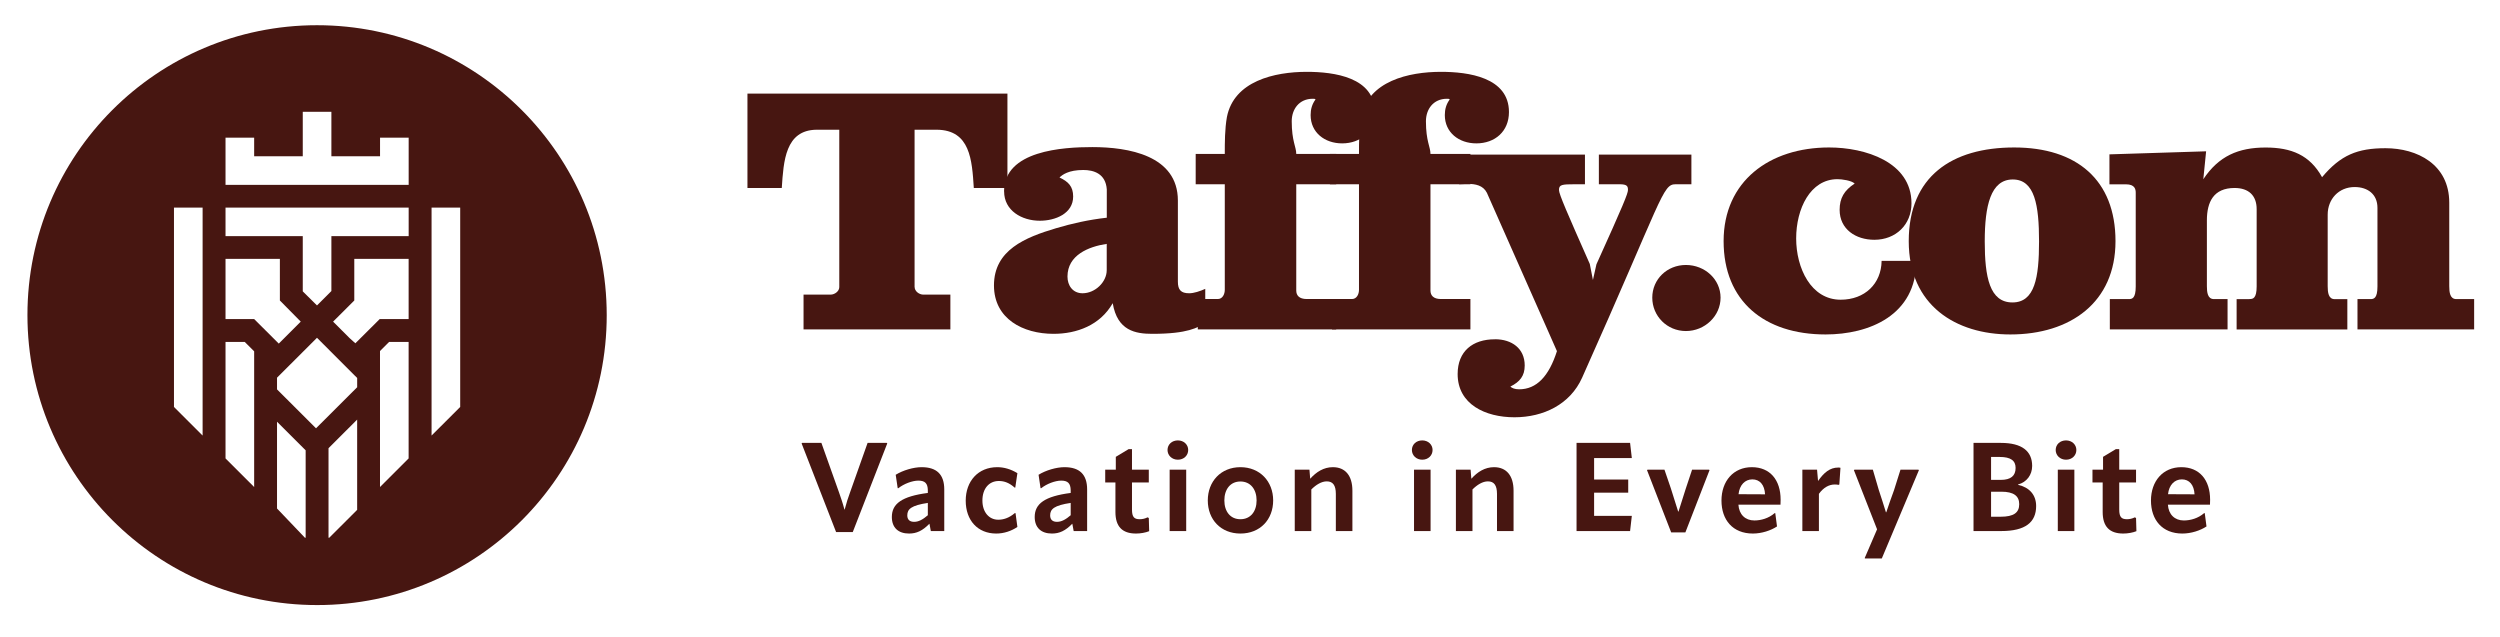
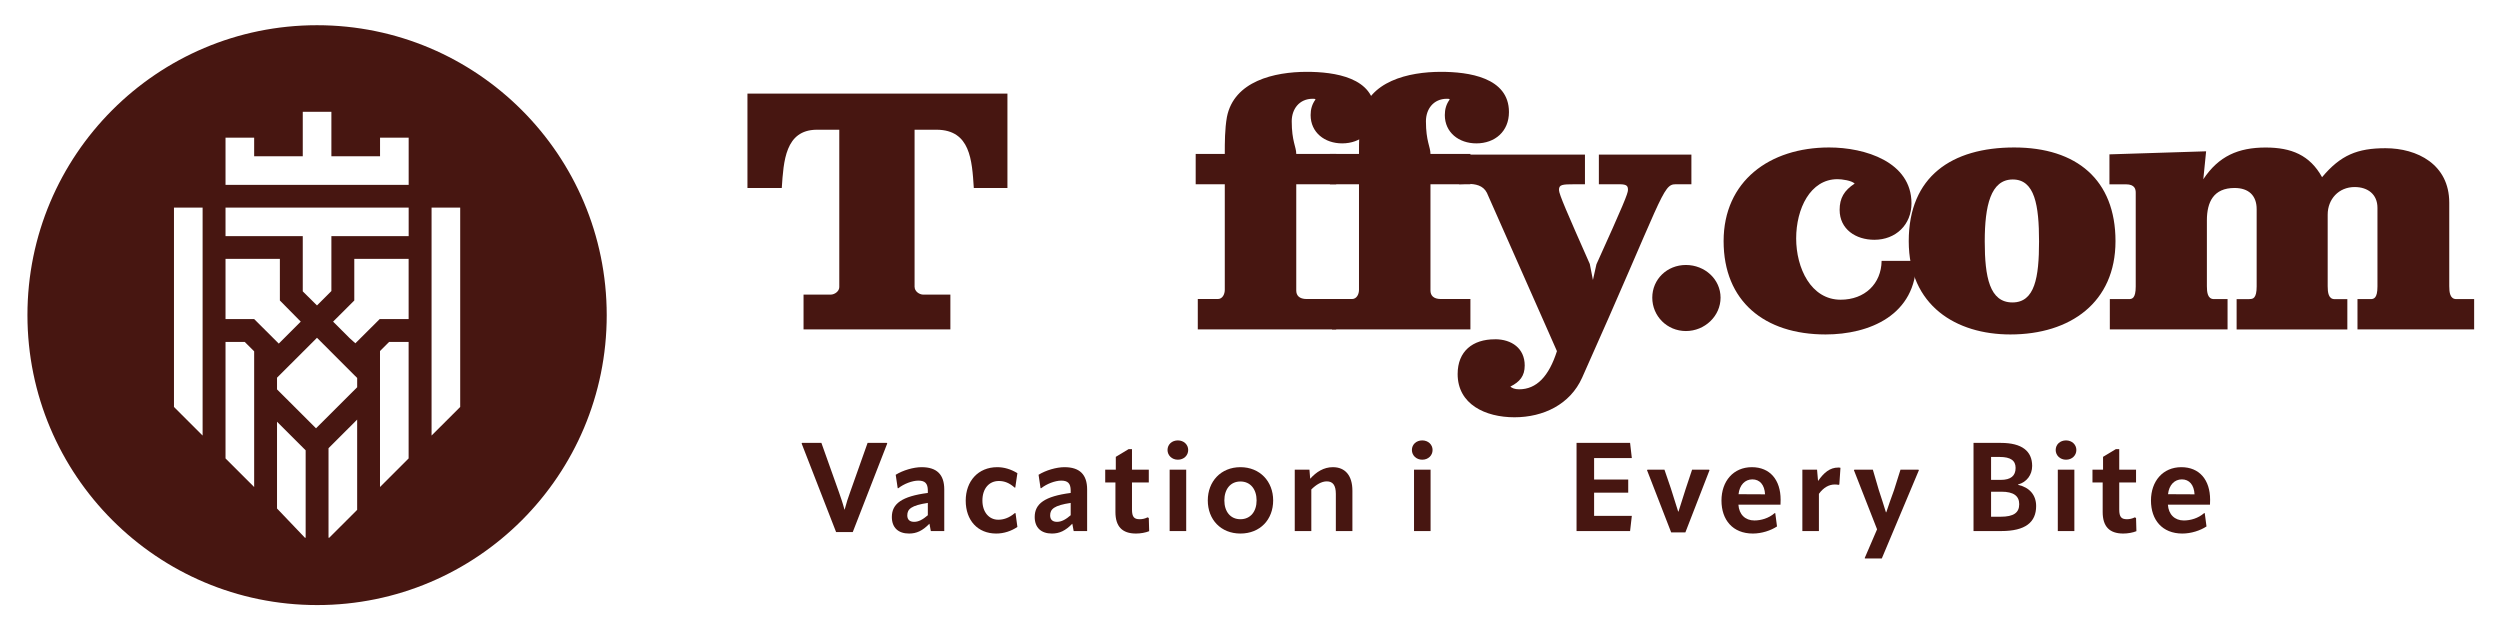
<svg xmlns="http://www.w3.org/2000/svg" fill="none" viewBox="0 0 302 77" height="77" width="302">
  <path fill="#471611" d="M73.292 38.069C73.298 57.412 57.639 73.092 38.315 73.092C18.992 73.092 3.322 57.412 3.315 38.069C3.309 18.727 18.968 3.046 38.292 3.046C57.615 3.046 73.285 18.727 73.292 38.069ZM45.909 16.634V18.877H40.032V13.508H36.574V18.877H30.702V16.634H27.243V22.331H49.367V16.634H45.909ZM52.133 52.615L55.592 49.161V25.079H52.133V52.615ZM38.175 51.739L43.146 46.779V45.654L42.891 45.406L38.292 40.804L33.464 45.626V47.036L38.175 51.739ZM42.929 41.47L42.236 40.849L40.238 38.853L42.798 36.299V31.271H49.363V38.542H45.87L42.929 41.47ZM21.016 49.161V25.079H24.475V52.615L21.016 49.161ZM49.367 25.079H27.243V28.526H36.574V35.196L38.292 36.897L40.032 35.159V28.526H49.367V25.079ZM33.677 41.507L30.702 38.542H27.243V31.271H33.809V36.299L36.331 38.853L33.677 41.507ZM33.464 50.943V61.426L36.836 64.96H36.923V54.398L33.464 50.943ZM39.685 64.96V54.144L43.144 50.686V61.592L39.772 64.96H39.685ZM45.904 42.404V58.832L49.362 55.377V41.309H47.001L45.904 42.404ZM27.243 41.309H29.568L30.702 42.441V58.832L27.243 55.377V41.309Z" clip-rule="evenodd" fill-rule="evenodd" />
  <path fill="#471611" d="M110.489 34.684C110.489 35.179 111.036 35.591 111.545 35.591H114.806V39.788H97.068V35.591H100.329C100.838 35.591 101.385 35.179 101.385 34.684V15.671H98.633C94.863 15.716 94.655 19.456 94.439 22.708H90.292V11.309H121.698V22.708H117.635C117.419 19.336 117.211 15.716 113.187 15.671H110.481V34.684H110.489Z" />
-   <path fill="#471611" d="M121.289 23.12C121.289 18.181 128.404 17.769 131.958 17.769C136.275 17.769 142.288 18.758 142.288 24.229V34.025C142.288 35.014 142.665 35.426 143.644 35.426C144.238 35.426 144.955 35.179 145.595 34.894V39.091C144.577 39.541 143.606 40.327 139.204 40.327C137.169 40.327 134.972 39.96 134.417 36.625C132.891 39.301 130.061 40.327 127.263 40.327C123.578 40.327 120.071 38.514 120.071 34.482C120.071 30.202 123.84 28.681 127.564 27.572C129.506 26.995 131.503 26.545 133.7 26.298V22.88C133.569 20.984 132.135 20.535 130.863 20.535C129.082 20.535 128.327 21.112 127.988 21.441C129.044 21.936 129.637 22.513 129.637 23.742C129.637 25.803 127.479 26.665 125.613 26.665C123.416 26.665 121.297 25.428 121.297 23.128L121.289 23.12ZM130.771 35.426C132.297 35.426 133.692 34.069 133.692 32.631V29.46C131.495 29.79 128.951 30.817 128.951 33.41C128.951 34.482 129.583 35.426 130.771 35.426Z" />
  <path fill="#471611" d="M147.106 36.123C147.7 36.123 147.954 35.508 147.954 35.014V22.258H144.439V18.593H147.954C147.954 17.237 147.954 15.588 148.209 14.149C149.057 9.788 153.967 8.678 157.86 8.678C161.159 8.678 166.07 9.338 166.07 13.535C166.07 15.88 164.374 17.32 162.131 17.32C160.018 17.32 158.323 16 158.323 13.902C158.323 13.205 158.492 12.583 158.916 12.013C158.831 11.931 158.793 11.931 158.577 11.931C156.927 11.931 156.041 13.205 156.041 14.644C156.041 17.072 156.588 17.732 156.588 18.593H161.414V22.258H156.588V35.096C156.588 35.673 156.927 36.123 157.86 36.123H161.414V39.788H144.693V36.123H147.106Z" />
  <path fill="#471611" d="M163.318 36.123C163.912 36.123 164.166 35.508 164.166 35.014V22.258H160.651V18.593H164.166C164.166 17.237 164.166 15.588 164.42 14.149C165.268 9.788 170.179 8.678 174.072 8.678C177.371 8.678 182.282 9.338 182.282 13.535C182.282 15.88 180.586 17.32 178.343 17.32C176.23 17.32 174.534 16 174.534 13.902C174.534 13.205 174.704 12.583 175.128 12.013C175.043 11.931 175.005 11.931 174.789 11.931C173.139 11.931 172.253 13.205 172.253 14.644C172.253 17.072 172.8 17.732 172.8 18.593H177.626V22.258H172.8V35.096C172.8 35.673 173.139 36.123 174.072 36.123H177.626V39.788H160.905V36.123H163.318Z" />
  <path fill="#471611" d="M180.585 40.98C182.621 40.98 184.185 42.089 184.185 44.15C184.185 45.424 183.592 46.128 182.451 46.698C182.621 46.863 182.96 47.028 183.507 47.028C185.619 47.028 187.107 45.461 188.078 42.418C188.078 42.373 188.032 42.336 179.614 23.285C179.152 22.378 178.219 22.213 177.286 22.213L176.269 22.258V18.676H191.463V22.258H190.275C188.664 22.258 188.325 22.303 188.325 22.955C188.325 23.45 189.296 25.668 192.048 31.889L192.426 33.822L192.85 31.926C196.111 24.724 196.658 23.367 196.658 22.955C196.658 22.506 196.573 22.258 195.641 22.258H193.143V18.676H204.321V22.258H202.417C200.806 22.258 200.89 23.78 191.116 45.633C189.674 48.841 186.46 50.407 182.944 50.407C179.429 50.407 176.083 48.841 176.083 45.184C176.083 42.426 177.903 40.987 180.57 40.987L180.585 40.98Z" />
  <path fill="#471611" d="M203.658 32.009C205.947 32.009 207.844 33.74 207.844 35.958C207.844 38.177 205.94 39.99 203.658 39.99C201.376 39.99 199.595 38.177 199.595 35.958C199.595 33.74 201.376 32.009 203.658 32.009Z" />
  <path fill="#471611" d="M220.963 17.814C225.28 17.814 230.907 19.545 230.907 24.559C230.907 27.152 229.003 28.966 226.421 28.966C224.177 28.966 222.227 27.692 222.227 25.346C222.227 23.944 222.774 23 224.046 22.176C223.669 21.801 222.481 21.644 221.973 21.644C218.673 21.644 216.977 25.226 216.977 28.801C216.977 32.376 218.758 36.205 222.35 36.205C225.272 36.205 227.261 34.272 227.299 31.514H231.493C231.493 38.102 225.781 40.402 220.531 40.402C213.123 40.402 208.212 36.37 208.212 29.131C208.212 21.891 213.755 17.814 220.955 17.814H220.963Z" />
  <path fill="#471611" d="M242.848 40.402C236.326 40.402 230.576 36.947 230.576 29.131C230.576 21.314 235.779 17.814 243.318 17.814C250.857 17.814 255.552 21.726 255.552 29.131C255.552 36.535 250.094 40.402 242.856 40.402H242.848ZM243.102 36.535C245.808 36.535 246.317 33.53 246.317 29.168C246.317 24.806 245.808 21.681 243.141 21.681C240.474 21.681 239.757 24.851 239.757 29.168C239.757 33.485 240.35 36.535 243.102 36.535Z" />
  <path fill="#471611" d="M271.757 36.123C272.134 36.123 272.604 36.078 272.604 34.601V25.263C272.604 23.614 271.633 22.708 269.937 22.708C267.401 22.708 266.592 24.394 266.592 26.62V34.564C266.592 35.306 266.676 36.13 267.44 36.13H269.089V39.795H254.867V36.13H257.148C257.534 36.13 257.996 36.085 257.996 34.609V23.292C257.996 22.88 257.912 22.265 256.809 22.265H254.82V18.646L266.499 18.278L266.16 21.651C268.018 18.855 270.392 17.821 273.691 17.821C276.783 17.821 279.026 18.728 280.506 21.404C282.749 18.728 284.777 17.904 288.169 17.904C291.977 17.904 295.87 19.837 295.87 24.484V34.564C295.87 35.306 295.954 36.13 296.718 36.13H298.876V39.795H284.784V36.13H286.349C286.727 36.13 287.197 36.085 287.197 34.609V25.106C287.197 23.457 286.01 22.595 284.445 22.595C282.495 22.595 281.184 24.079 281.184 25.93V34.571C281.184 35.313 281.269 36.138 282.032 36.138H283.559V39.802H270.184V36.138H271.749L271.757 36.123Z" />
  <path fill="#471611" d="M103.015 64.271H100.999L96.833 53.562L96.893 53.502H99.225L101.345 59.458C101.541 60.03 101.812 60.782 102.007 61.549H102.037C102.233 60.782 102.474 60.06 102.684 59.488L104.805 53.502H107.121L107.181 53.562L103.015 64.271Z" />
  <path fill="#471611" d="M109.811 64.452C108.517 64.452 107.735 63.745 107.735 62.451C107.735 60.842 108.953 59.954 112.082 59.548V59.217C112.067 58.39 111.736 58.059 110.939 58.059C110.202 58.059 109.179 58.45 108.517 58.977H108.442L108.201 57.352C109.074 56.811 110.352 56.435 111.33 56.435C113.165 56.435 114.067 57.322 114.067 59.127V64.151H112.443L112.277 63.264C111.435 64.121 110.728 64.452 109.811 64.452ZM110.427 63.038C110.954 63.038 111.45 62.782 112.082 62.241V60.752C110.096 61.052 109.6 61.489 109.6 62.256C109.6 62.767 109.886 63.038 110.427 63.038Z" />
  <path fill="#471611" d="M120.344 64.452C118.103 64.452 116.659 62.857 116.659 60.481C116.659 58.104 118.178 56.435 120.465 56.435C121.292 56.435 122.104 56.675 122.901 57.157L122.646 58.901H122.57C121.939 58.345 121.352 58.104 120.66 58.104C119.487 58.104 118.675 59.007 118.675 60.466C118.675 61.88 119.487 62.782 120.585 62.782C121.202 62.782 121.879 62.587 122.585 61.985H122.676L122.901 63.655C122.164 64.151 121.277 64.452 120.344 64.452Z" />
  <path fill="#471611" d="M127.068 64.452C125.775 64.452 124.992 63.745 124.992 62.451C124.992 60.842 126.211 59.954 129.339 59.548V59.217C129.324 58.39 128.993 58.059 128.196 58.059C127.459 58.059 126.436 58.45 125.775 58.977H125.699L125.459 57.352C126.331 56.811 127.61 56.435 128.587 56.435C130.422 56.435 131.325 57.322 131.325 59.127V64.151H129.7L129.535 63.264C128.693 64.121 127.986 64.452 127.068 64.452ZM127.685 63.038C128.211 63.038 128.708 62.782 129.339 62.241V60.752C127.354 61.052 126.858 61.489 126.858 62.256C126.858 62.767 127.143 63.038 127.685 63.038Z" />
  <path fill="#471611" d="M137.226 64.452C135.556 64.452 134.744 63.594 134.744 61.85V58.285H133.51V56.736H134.789V55.186L136.338 54.254H136.744V56.736H138.775V58.285H136.744V61.549C136.744 62.466 137.015 62.722 137.677 62.722C138.008 62.722 138.324 62.647 138.624 62.496L138.775 62.572L138.82 64.166C138.384 64.347 137.767 64.452 137.226 64.452Z" />
  <path fill="#471611" d="M142.286 55.532C141.579 55.532 141.037 55.021 141.037 54.359C141.037 53.697 141.564 53.201 142.286 53.201C143.008 53.201 143.534 53.712 143.534 54.359C143.534 55.021 143.008 55.532 142.286 55.532ZM143.293 64.151H141.293V56.736H143.293V64.151Z" />
  <path fill="#471611" d="M149.842 64.452C147.48 64.452 145.901 62.767 145.901 60.451C145.901 58.164 147.48 56.435 149.842 56.435C152.203 56.435 153.798 58.164 153.798 60.451C153.798 62.767 152.219 64.452 149.842 64.452ZM149.842 62.722C151.06 62.722 151.797 61.789 151.797 60.451C151.797 59.112 151.06 58.164 149.842 58.164C148.624 58.164 147.902 59.112 147.902 60.451C147.902 61.789 148.624 62.722 149.842 62.722Z" />
  <path fill="#471611" d="M161.009 56.435C162.498 56.435 163.37 57.443 163.37 59.278V64.151H161.37V59.669C161.37 58.616 161.009 58.149 160.272 58.149C159.64 58.149 158.978 58.556 158.407 59.127V64.151H156.406V56.736H158.181L158.271 57.834C159.008 57.006 159.911 56.435 161.009 56.435Z" />
  <path fill="#471611" d="M171.807 55.532C171.1 55.532 170.558 55.021 170.558 54.359C170.558 53.697 171.085 53.201 171.807 53.201C172.529 53.201 173.055 53.712 173.055 54.359C173.055 55.021 172.529 55.532 171.807 55.532ZM172.814 64.151H170.814V56.736H172.814V64.151Z" />
-   <path fill="#471611" d="M180.476 56.435C181.965 56.435 182.838 57.443 182.838 59.278V64.151H180.837V59.669C180.837 58.616 180.476 58.149 179.739 58.149C179.107 58.149 178.445 58.556 177.874 59.127V64.151H175.873V56.736H177.648L177.739 57.834C178.476 57.006 179.378 56.435 180.476 56.435Z" />
  <path fill="#471611" d="M196.689 59.518H192.568V62.316H197.125L196.915 64.151H190.447V53.502H196.915L197.125 55.337H192.568V57.924H196.689V59.518Z" />
  <path fill="#471611" d="M199.02 56.736H201.066L201.833 58.977C202.134 59.909 202.42 60.812 202.72 61.789H202.766C203.066 60.827 203.337 59.954 203.638 59.037L204.405 56.736H206.451L206.511 56.796L203.593 64.316H201.878L198.96 56.796L199.02 56.736Z" />
  <path fill="#471611" d="M215.099 60.361C215.099 60.631 215.099 60.721 215.084 60.962H210C210.075 62.15 210.827 62.872 211.925 62.872C212.723 62.872 213.655 62.617 214.377 61.985H214.452L214.663 63.594C213.911 64.091 212.813 64.452 211.745 64.452C209.323 64.452 207.954 62.812 207.954 60.466C207.954 58.119 209.398 56.435 211.625 56.435C213.821 56.435 215.099 57.984 215.099 60.361ZM210.015 59.699L213.219 59.714C213.159 58.571 212.587 57.909 211.685 57.909C210.797 57.909 210.135 58.586 210.015 59.699Z" />
  <path fill="#471611" d="M222.057 56.48C222.162 56.48 222.237 56.48 222.328 56.51L222.192 58.526L222.087 58.571C221.951 58.541 221.831 58.526 221.651 58.526C220.959 58.526 220.297 58.871 219.725 59.654V64.151H217.725V56.736H219.5L219.62 58.104C220.327 57.096 221.049 56.48 222.057 56.48Z" />
  <path fill="#471611" d="M224.013 56.736H226.24L226.962 59.202C227.217 59.999 227.578 61.067 227.819 61.88H227.864C228.12 61.067 228.511 60.014 228.797 59.217L229.579 56.736H231.745L231.805 56.796L227.323 67.46H225.277L225.262 67.4L226.751 63.94L223.953 56.796L224.013 56.736Z" />
  <path fill="#471611" d="M241.755 64.151H238.401V53.502H241.71C244.267 53.502 245.485 54.509 245.485 56.284C245.485 57.352 244.838 58.24 243.785 58.526V58.571C245.154 58.871 245.966 59.789 245.966 61.128C245.966 63.098 244.658 64.151 241.755 64.151ZM240.521 55.201V57.969H241.695C242.898 57.969 243.485 57.488 243.485 56.525C243.485 55.638 242.883 55.201 241.574 55.201H240.521ZM240.521 59.398V62.421H241.665C243.274 62.421 243.921 61.925 243.921 60.902C243.921 59.909 243.244 59.398 241.77 59.398H240.521Z" />
  <path fill="#471611" d="M249.575 55.532C248.868 55.532 248.327 55.021 248.327 54.359C248.327 53.697 248.853 53.201 249.575 53.201C250.297 53.201 250.824 53.712 250.824 54.359C250.824 55.021 250.297 55.532 249.575 55.532ZM250.583 64.151H248.583V56.736H250.583V64.151Z" />
  <path fill="#471611" d="M256.485 64.452C254.815 64.452 254.003 63.594 254.003 61.85V58.285H252.77V56.736H254.048V55.186L255.597 54.254H256.004V56.736H258.034V58.285H256.004V61.549C256.004 62.466 256.274 62.722 256.936 62.722C257.267 62.722 257.583 62.647 257.884 62.496L258.034 62.572L258.079 64.166C257.643 64.347 257.026 64.452 256.485 64.452Z" />
  <path fill="#471611" d="M266.981 60.361C266.981 60.631 266.981 60.721 266.966 60.962H261.882C261.957 62.15 262.709 62.872 263.807 62.872C264.605 62.872 265.537 62.617 266.259 61.985H266.334L266.545 63.594C265.793 64.091 264.695 64.452 263.627 64.452C261.205 64.452 259.837 62.812 259.837 60.466C259.837 58.119 261.281 56.435 263.507 56.435C265.703 56.435 266.981 57.984 266.981 60.361ZM261.897 59.699L265.101 59.714C265.041 58.571 264.469 57.909 263.567 57.909C262.679 57.909 262.018 58.586 261.897 59.699Z" />
</svg>